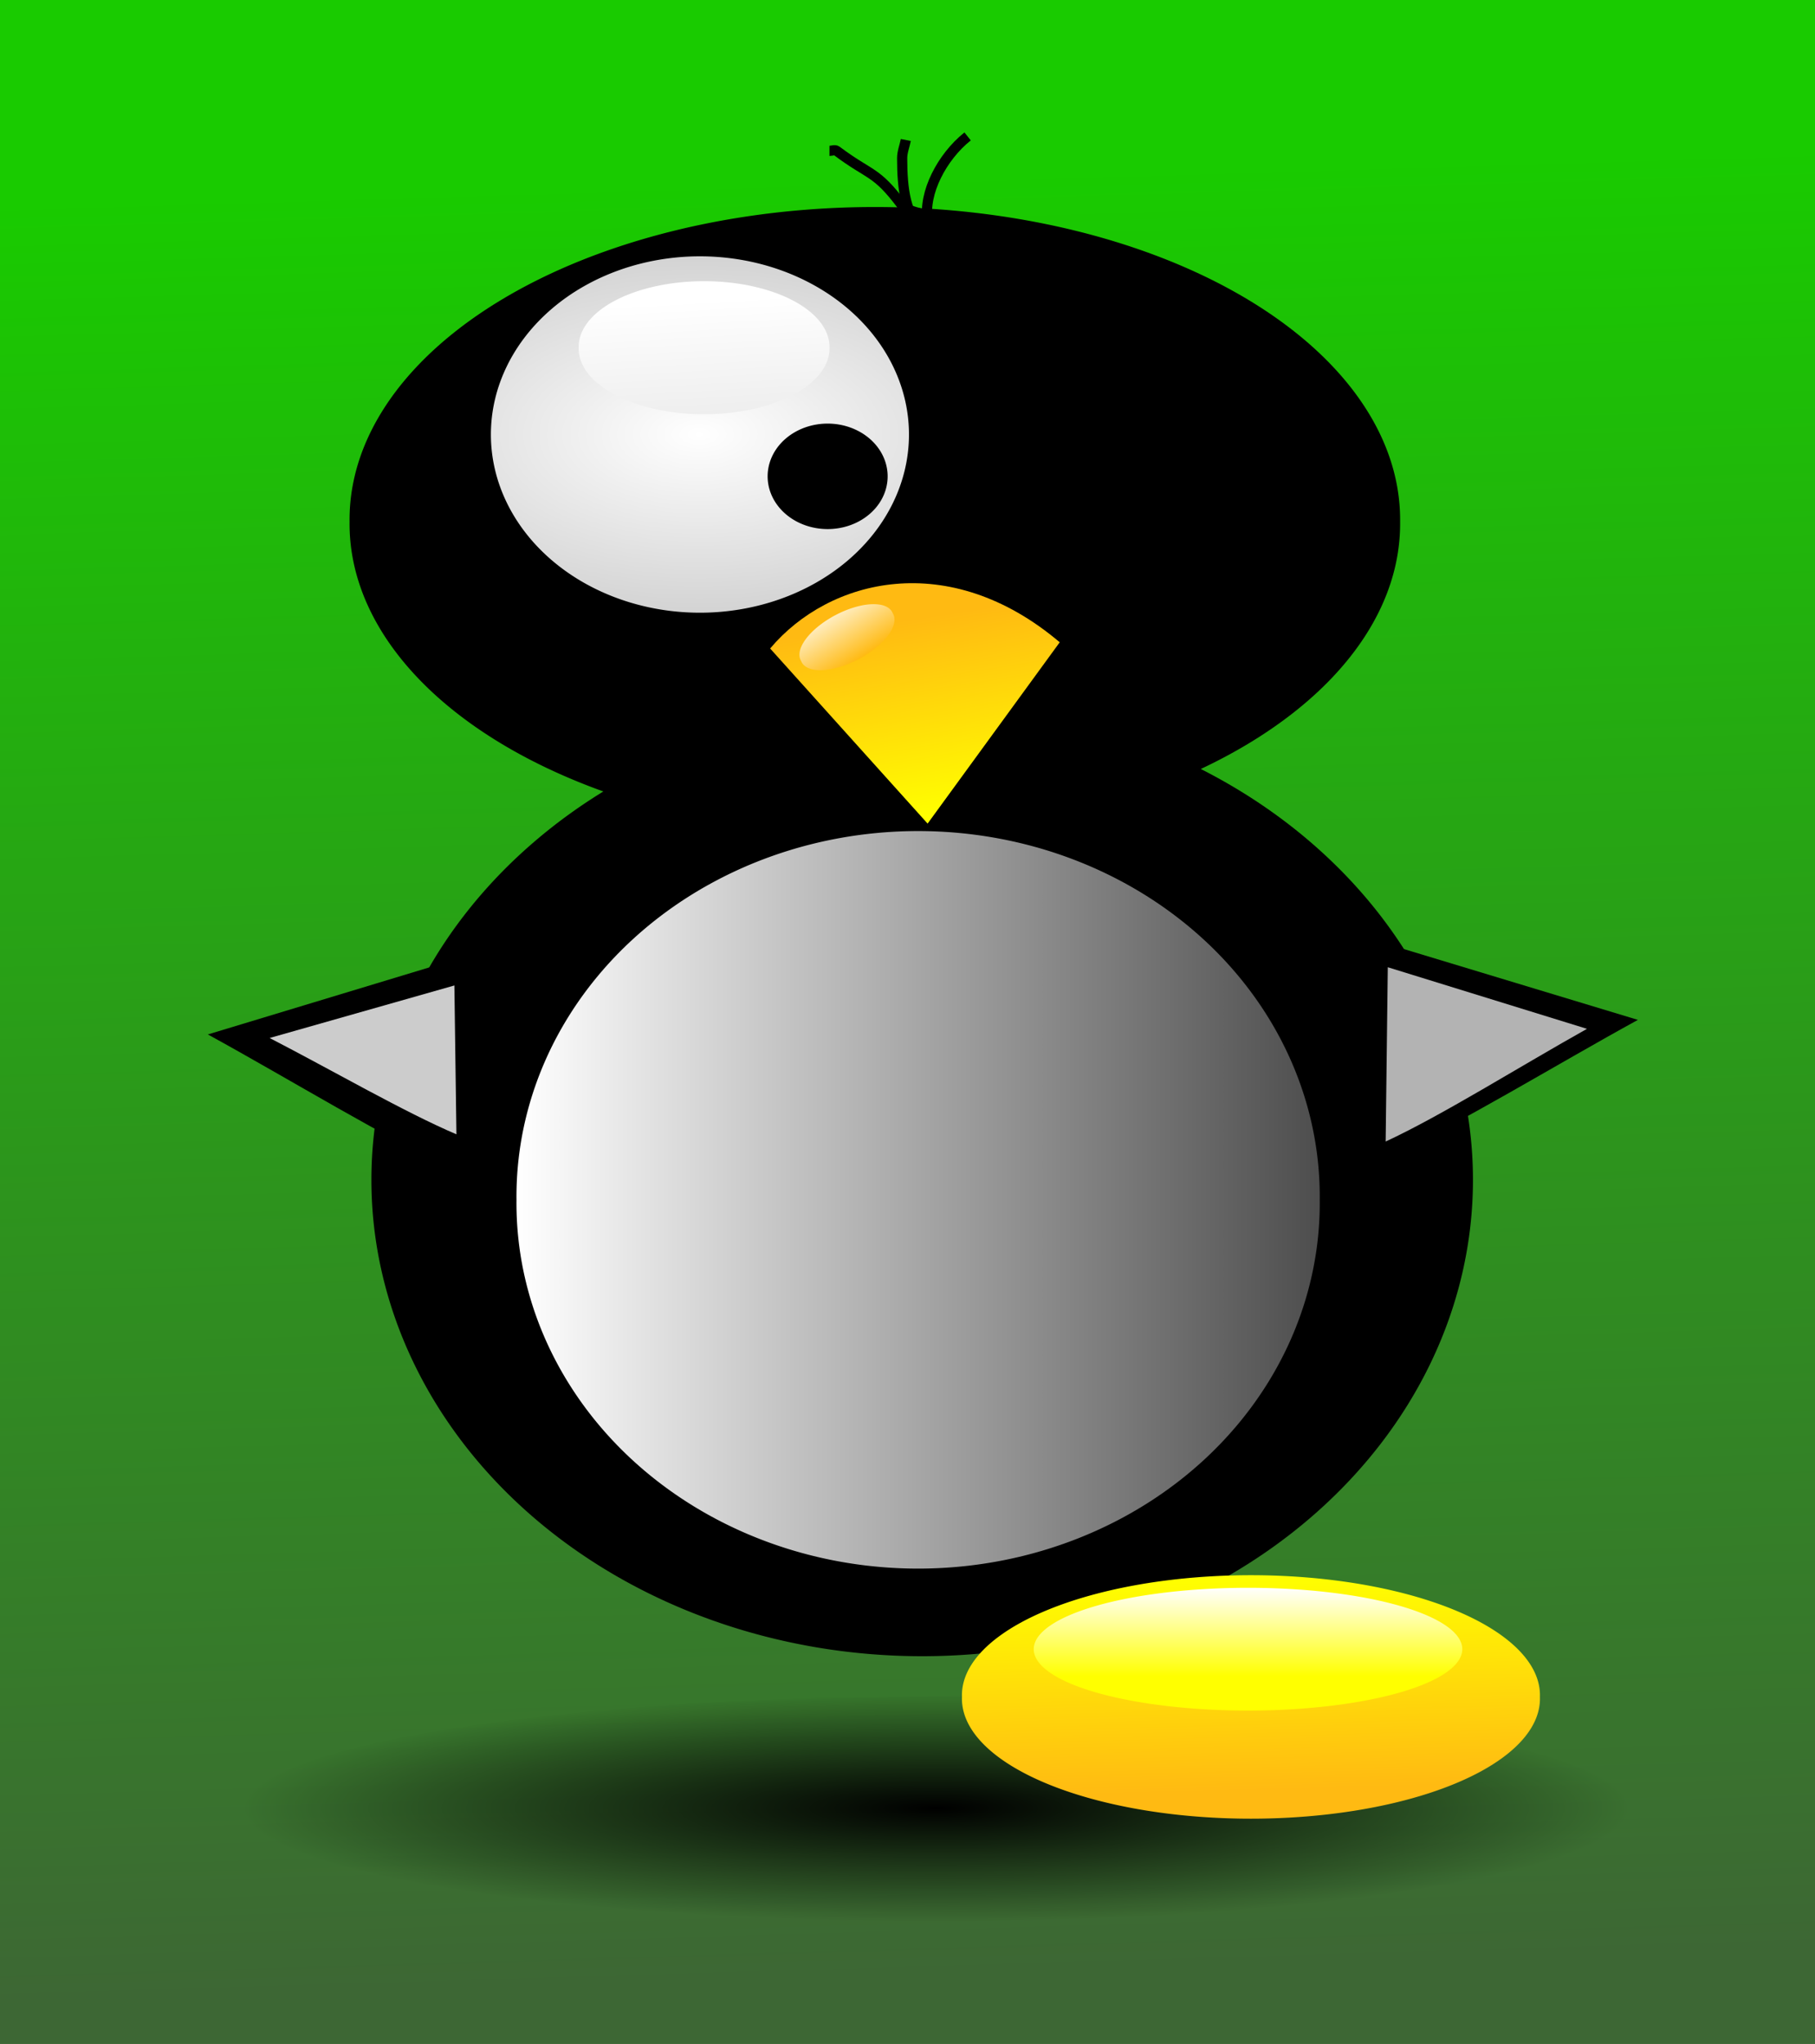
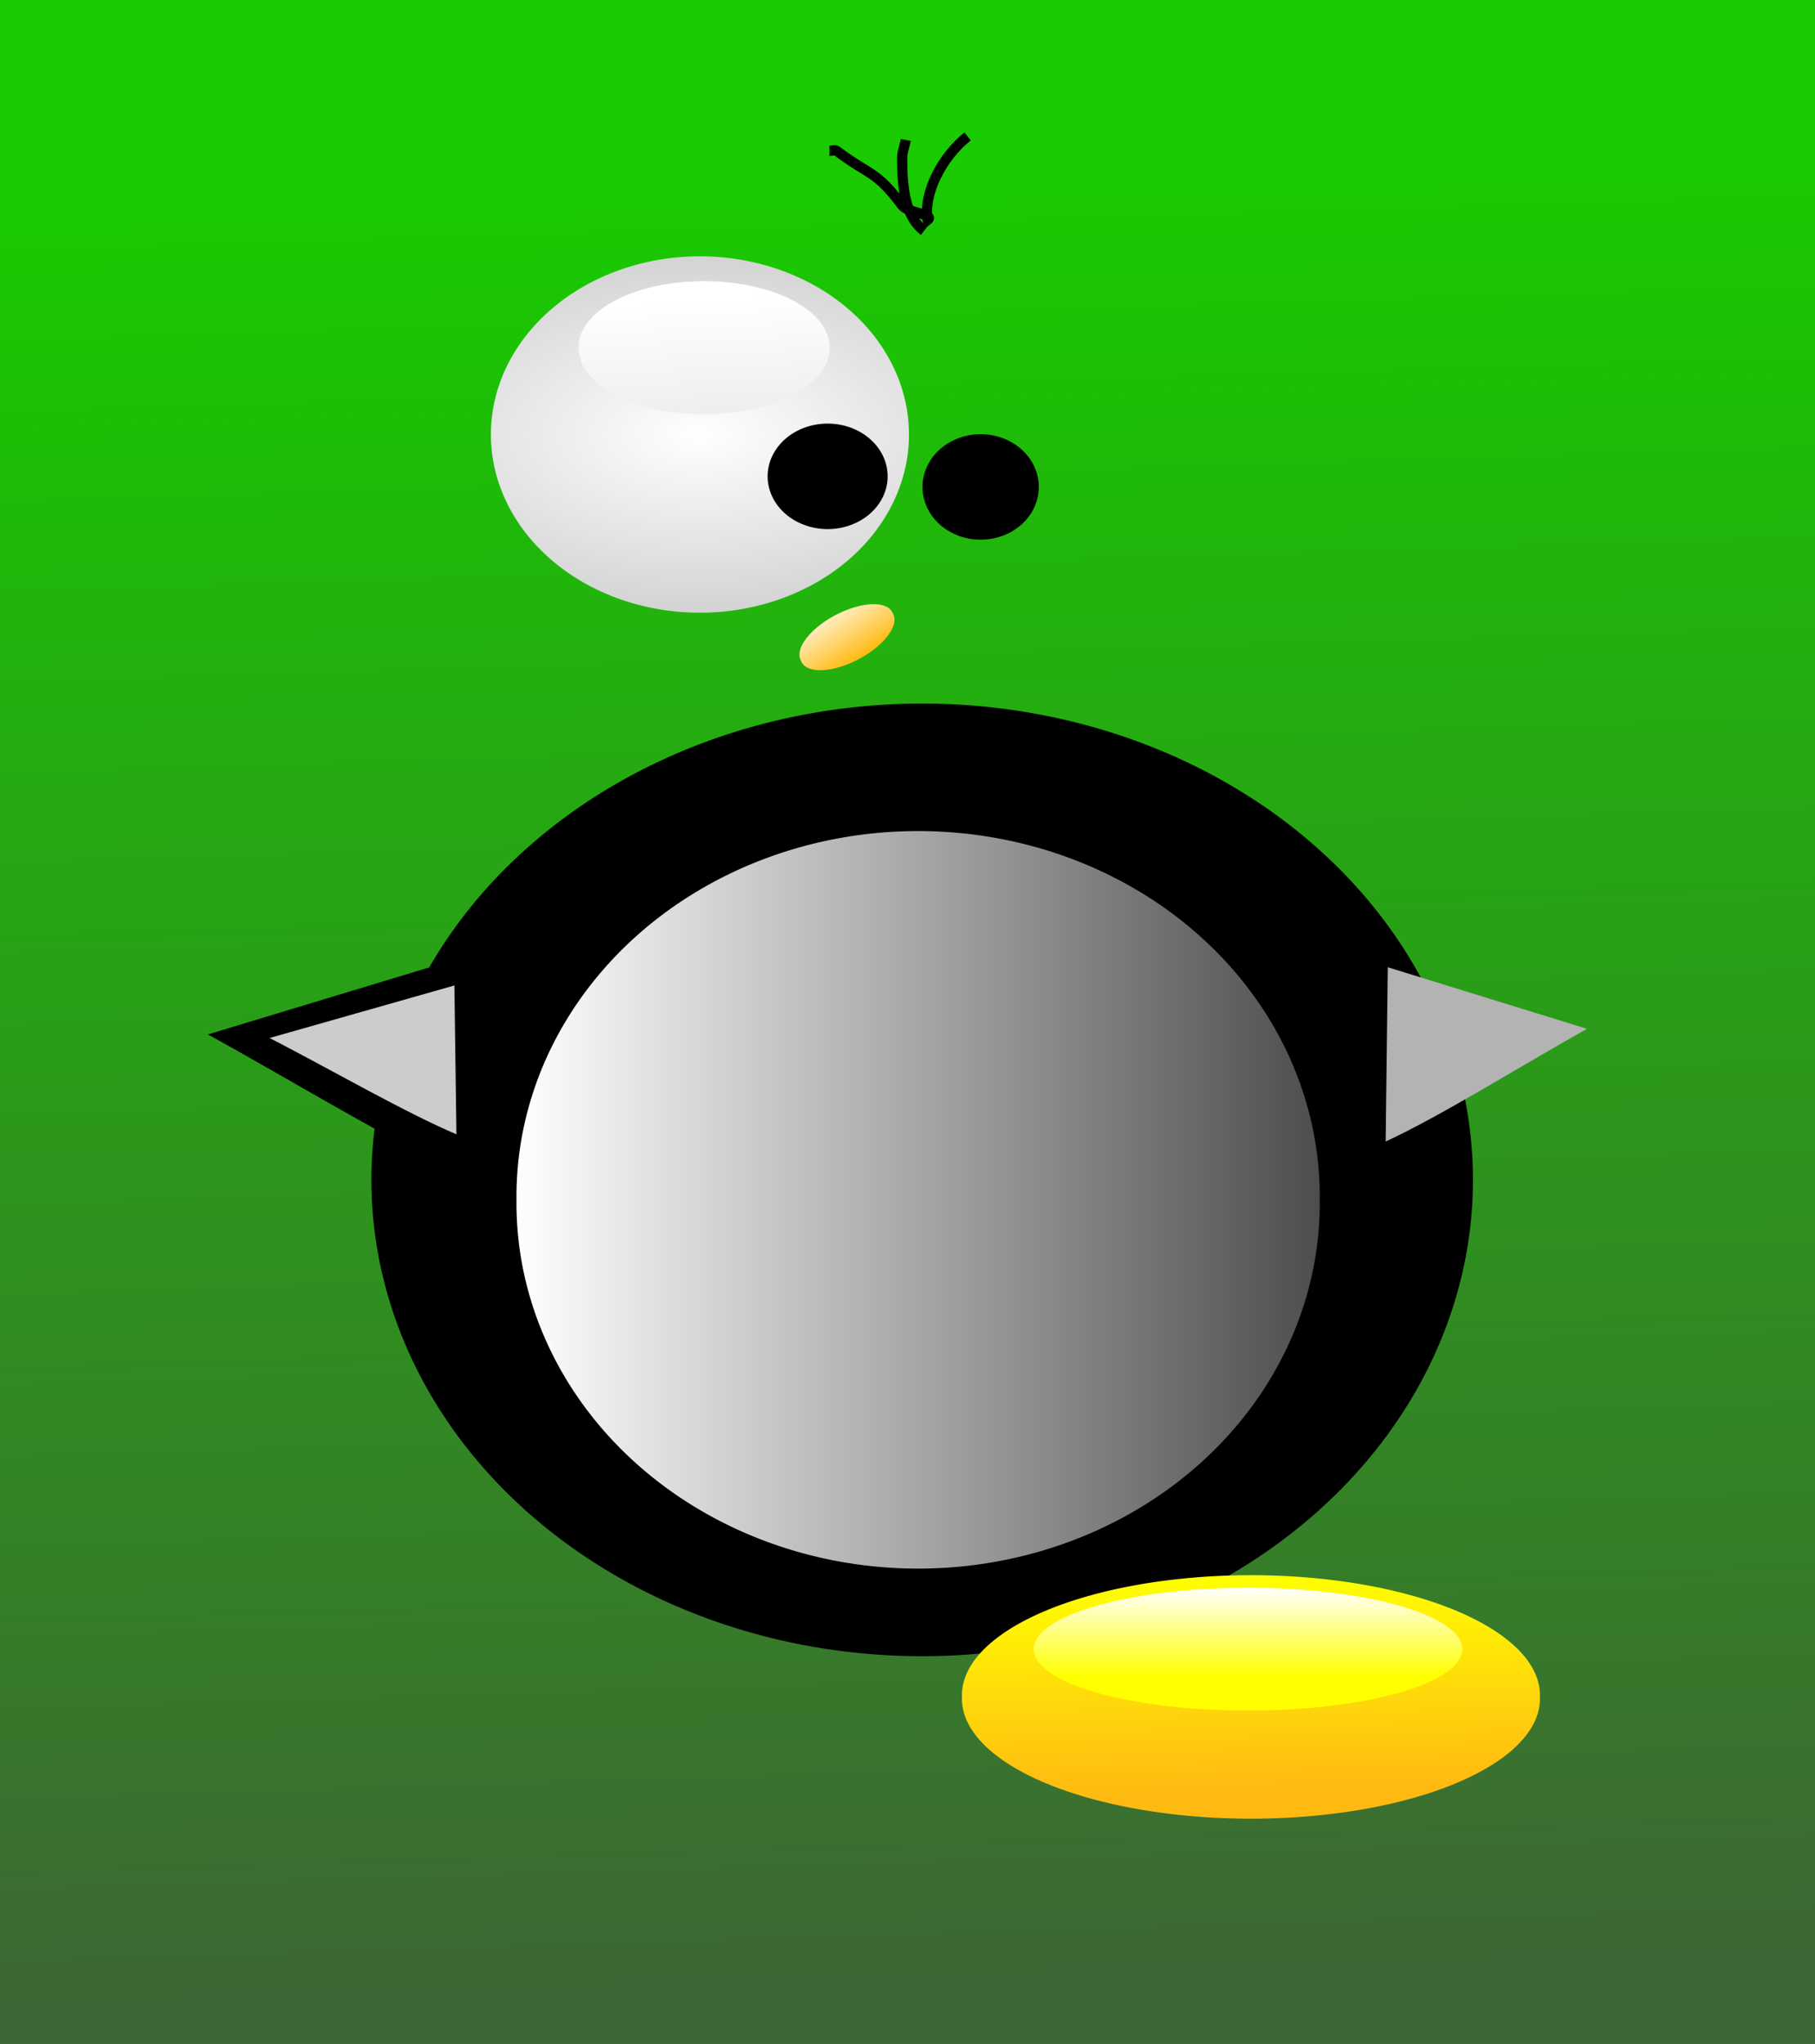
<svg xmlns="http://www.w3.org/2000/svg" xmlns:ns1="http://sodipodi.sourceforge.net/DTD/sodipodi-0.dtd" xmlns:ns2="http://www.inkscape.org/namespaces/inkscape" xmlns:xlink="http://www.w3.org/1999/xlink" id="svg2" viewBox="0 0 178.31 200.77" ns1:docbase="D:\Dokumenty\Obrázky\Inkscape" ns2:export-ydpi="247.81395" ns2:export-xdpi="247.81395" version="1.0" ns2:output_extension="org.inkscape.output.svg.inkscape" ns1:docname="kosClipart.svg" ns2:export-filename="D:\Dokumenty\Obrázky\Inkscape\kos.png" ns2:version="0.45.1" ns1:version="0.32" ns2:label="Pozadí">
  <rect x="0" y="0" width="178.31" height="200.77" fill="#808080" stroke="none" />
  <defs id="defs2325">
    <linearGradient id="linearGradient2267">
      <stop id="stop2269" style="stop-color:#ffff00" offset="0" />
      <stop id="stop2271" style="stop-color:#ffffff" offset="1" />
    </linearGradient>
    <linearGradient id="linearGradient4416">
      <stop id="stop4418" style="stop-color:#ffffff" offset="0" />
      <stop id="stop4420" style="stop-color:#cccccc" offset="1" />
    </linearGradient>
    <linearGradient id="linearGradient3083">
      <stop id="stop3085" style="stop-color:#ffff00" offset="0" />
      <stop id="stop3087" style="stop-color:#ffba12" offset="1" />
    </linearGradient>
    <linearGradient id="linearGradient4412" y2="298.79" xlink:href="#linearGradient3083" gradientUnits="userSpaceOnUse" x2="229.11" gradientTransform="translate(13.929 -11.071)" y1="318.08" x1="232.14" ns2:collect="always" />
    <radialGradient id="radialGradient4422" xlink:href="#linearGradient4416" gradientUnits="userSpaceOnUse" cy="237.79" cx="226.32" gradientTransform="matrix(8.8098e-7 1.081 -1.904 -2.3204e-8 676.26 .549)" r="15.357" ns2:collect="always" />
    <linearGradient id="linearGradient4430" y2="297.36" xlink:href="#linearGradient4416" gradientUnits="userSpaceOnUse" x2="210" y1="262.01" x1="207.86" ns2:collect="always" />
    <linearGradient id="linearGradient4446" y2="336.11" gradientUnits="userSpaceOnUse" x2="256.91" y1="336.11" x1="189.29" ns2:collect="always">
      <stop id="stop3113" style="stop-color:#ffffff" offset="0" />
      <stop id="stop3115" style="stop-color:#ffffff;stop-opacity:0" offset="1" />
    </linearGradient>
    <linearGradient id="linearGradient4461" y2="404.18" xlink:href="#linearGradient3083" gradientUnits="userSpaceOnUse" x2="218.53" y1="393.08" x1="218.37" ns2:collect="always" />
    <linearGradient id="linearGradient4477" y2="408.08" gradientUnits="userSpaceOnUse" x2="242.32" gradientTransform="matrix(.646 0 0 1.065 91.151 -14.439)" y1="242.01" x1="239.29" ns2:collect="always">
      <stop id="stop4481" style="stop-color:#19cb00" offset="0" />
      <stop id="stop4483" style="stop-color:#3d6734" offset="1" />
    </linearGradient>
    <linearGradient id="linearGradient5533" y2="292.51" gradientUnits="userSpaceOnUse" x2="240.2" y1="287.37" x1="239.78" ns2:collect="always">
      <stop id="stop2278" style="stop-color:#fffffd" offset="0" />
      <stop id="stop2280" style="stop-color:#ffba12" offset="1" />
    </linearGradient>
    <linearGradient id="linearGradient2257" y2="388.37" xlink:href="#linearGradient2267" gradientUnits="userSpaceOnUse" x2="220.01" y1="391.35" x1="220.01" ns2:collect="always" />
    <radialGradient id="radialGradient3266" gradientUnits="userSpaceOnUse" cy="403.83" cx="249.45" gradientTransform="matrix(1 0 0 .115 0 357.24)" r="48.562" ns2:collect="always">
      <stop id="stop3260" style="stop-color:#000000" offset="0" />
      <stop id="stop3262" style="stop-color:#000000;stop-opacity:0" offset="1" />
    </radialGradient>
  </defs>
  <ns1:namedview id="base" bordercolor="#666666" ns2:pageshadow="2" ns2:window-y="-4" pagecolor="#ffffff" ns2:window-height="719" ns2:zoom="2.5800581" ns2:window-x="-4" borderopacity="1.0" ns2:current-layer="layer1" ns2:cx="89.152916" ns2:cy="100.38534" ns2:window-width="1024" ns2:pageopacity="0.0" ns2:document-units="px" />
  <g id="layer1" ns2:label="Vrstva 1" ns2:groupmode="layer" transform="translate(-158.51 -226.11)">
    <rect id="rect4475" style="fill:url(#linearGradient4477)" height="200.77" width="178.31" y="226.11" x="158.51" />
-     <path id="path2277" ns1:rx="48.561775" ns1:ry="5.603282" style="fill:url(#radialGradient3266)" ns1:type="arc" d="m298.01 403.83a48.562 5.603 0 1 1 -97.12 0 48.562 5.603 0 1 1 97.12 0z" transform="matrix(1.406 0 0 2 -100.23 -403.63)" ns1:cy="403.8342" ns1:cx="249.44981" />
-     <path id="path4451" ns1:nodetypes="cccc" style="fill:#000000" d="m319.42 326.29l-24.16-7.31-0.26 20.69c6.73-3.05 16.28-8.92 24.42-13.38z" />
    <path id="path4448" ns1:nodetypes="cccc" style="fill:#000000" d="m178.93 327.72l24.15-7.31 0.27 20.69c-6.73-3.05-16.28-8.92-24.42-13.38z" />
    <path id="path4442" ns1:rx="54.107143" ns1:ry="46.785713" style="fill:#000000" ns1:type="arc" d="m302.86 346.65a54.107 46.786 0 1 1 -108.22 0 54.107 46.786 0 1 1 108.22 0z" transform="translate(.357 -4.643)" ns1:cy="346.64789" ns1:cx="248.75" />
-     <path id="path4440" ns1:rx="46.785713" ns1:ry="30.714285" style="fill:#000000" ns1:type="arc" d="m280.36 279.86a46.786 30.714 0 1 1 -93.57 0 46.786 30.714 0 1 1 93.57 0z" transform="matrix(1.103 0 0 1 -13.177 -2.5)" ns1:cy="279.86218" ns1:cx="233.57143" />
-     <path id="path4409" ns1:nodetypes="cccc" style="fill:url(#linearGradient4412)" d="m249.64 307.01l-15.47-17.2c5.79-6.88 17.57-9.83 28.45-0.61l-12.98 17.81z" />
    <path id="path4414" ns1:rx="15.357142" ns1:ry="14.285714" style="fill:url(#radialGradient4422)" ns1:type="arc" d="m238.93 245.22a15.357 14.286 0 1 1 -30.72 0 15.357 14.286 0 1 1 30.72 0z" transform="matrix(1.337 0 0 1.225 -71.64 -31.603)" ns1:cy="245.21933" ns1:cx="223.57143" />
    <path id="path4424" ns1:rx="15.357142" ns1:ry="14.285714" style="fill:url(#radialGradient4422)" ns1:type="arc" d="m238.93 245.22a15.357 14.286 0 1 1 -30.72 0 15.357 14.286 0 1 1 30.72 0z" transform="matrix(1.081 0 0 1.012 21.981 21.756)" ns1:cy="245.21933" ns1:cx="223.57143" />
    <path id="path4428" ns1:rx="12.321428" ns1:ry="6.7857141" style="fill:url(#linearGradient4430)" ns1:type="arc" d="m225 266.65a12.321 6.786 0 1 1 -24.64 0 12.321 6.786 0 1 1 24.64 0z" transform="matrix(1 0 0 .951 15 6.681)" ns1:cy="266.64789" ns1:cx="212.67857" />
    <path id="path4432" ns1:rx="12.321428" ns1:ry="6.7857141" style="fill:url(#linearGradient4430)" ns1:type="arc" d="m225 266.65a12.321 6.786 0 1 1 -24.64 0 12.321 6.786 0 1 1 24.64 0z" transform="matrix(.903 0 0 .895 72.055 24.497)" ns1:cy="266.64789" ns1:cx="212.67857" />
    <path id="path4436" ns1:rx="5.8928571" ns1:ry="5.1785712" style="fill:#000000" ns1:type="arc" d="m230 275.4a5.893 5.179 0 1 1 -11.79 0 5.893 5.179 0 1 1 11.79 0z" transform="translate(15.714 -2.5)" ns1:cy="275.39789" ns1:cx="224.10715" />
    <path id="path4438" ns1:rx="5.7142859" ns1:ry="5.1785712" style="fill:#000000" ns1:type="arc" d="m246.79 276.83a5.714 5.179 0 1 1 -11.43 0 5.714 5.179 0 1 1 11.43 0z" transform="translate(13.776 -2.888)" ns1:cy="276.82648" ns1:cx="241.07143" />
    <path id="path4444" ns1:rx="23.571428" ns1:ry="35.892857" style="fill:url(#linearGradient4446)" ns1:type="arc" d="m236.43 336.11a23.571 35.893 0 1 1 -47.14 0 23.571 35.893 0 1 1 47.14 0z" transform="matrix(1.674 0 0 1 -107.62 7.857)" ns1:cy="336.11218" ns1:cx="212.85715" />
    <path id="path4453" ns1:nodetypes="cccc" style="fill:#b3b3b3" d="m314.42 327.17l-19.57-6.05-0.21 17.12c5.45-2.52 13.19-7.38 19.78-11.07z" />
    <path id="path4455" ns1:nodetypes="cccc" style="fill:#cccccc" d="m185 328.07l18.15-5.16 0.2 14.62c-5.06-2.15-12.23-6.3-18.35-9.46z" />
    <path id="path4471" style="stroke:#000000;stroke-width:1px;fill:none" d="m253.57 239.51c-2.55 2.04-4.35 5.57-3.93 8.21 0.75-0.6-1.92-0.66-2.5-1.43-2.6-3.47-3.1-2.86-6.43-5.36-0.19-0.14-0.47 0-0.71 0" />
    <path id="path4473" style="stroke:#000000;stroke-width:1px;fill:none" d="m249.29 248.79c-1.82-1.36-2.15-4.12-2.15-7.14 0-0.61 0.24-1.19 0.36-1.79" />
    <path id="path5531" ns1:rx="3.9285715" ns1:ry="1.7857143" style="fill:url(#linearGradient5533)" ns1:type="arc" d="m244.64 290.58a3.929 1.786 0 1 1 -7.85 0 3.929 1.786 0 1 1 7.85 0z" transform="matrix(1.146 -.598 .584 1.173 -203.84 91.797)" ns1:cy="290.57648" ns1:cx="240.71428" />
    <path id="path2263" ns1:rx="28.392857" ns1:ry="6.25" style="fill:url(#linearGradient4461)" ns1:type="arc" d="m245.71 399.33a28.393 6.25 0 1 1 -56.78 0 28.393 6.25 0 1 1 56.78 0z" transform="matrix(1 0 0 1.886 64.086 -360.34)" ns1:cy="399.32648" ns1:cx="217.32143" />
    <path id="path2273" ns1:rx="19.655401" ns1:ry="2.0646429" style="fill:url(#linearGradient2257)" ns1:type="arc" d="m241.48 390.44a19.655 2.065 0 1 1 -39.31 0 19.655 2.065 0 1 1 39.31 0z" transform="matrix(1.071 0 0 2.92 43.543 -751.98)" ns1:cy="390.43765" ns1:cx="221.82524" />
    <path id="path4457" ns1:rx="28.392857" ns1:ry="6.25" style="fill:url(#linearGradient4461)" ns1:type="arc" d="m245.71 399.33a28.393 6.25 0 1 1 -56.78 0 28.393 6.25 0 1 1 56.78 0z" transform="matrix(1 0 0 1.886 2.291 -360.34)" ns1:cy="399.32648" ns1:cx="217.32143" />
-     <path id="path2255" ns1:rx="19.655401" ns1:ry="2.0646429" style="fill:url(#linearGradient2257)" ns1:type="arc" d="m241.48 390.44a19.655 2.065 0 1 1 -39.31 0 19.655 2.065 0 1 1 39.31 0z" transform="matrix(1.071 0 0 2.92 -18.583 -751.98)" ns1:cy="390.43765" ns1:cx="221.82524" />
  </g>
</svg>